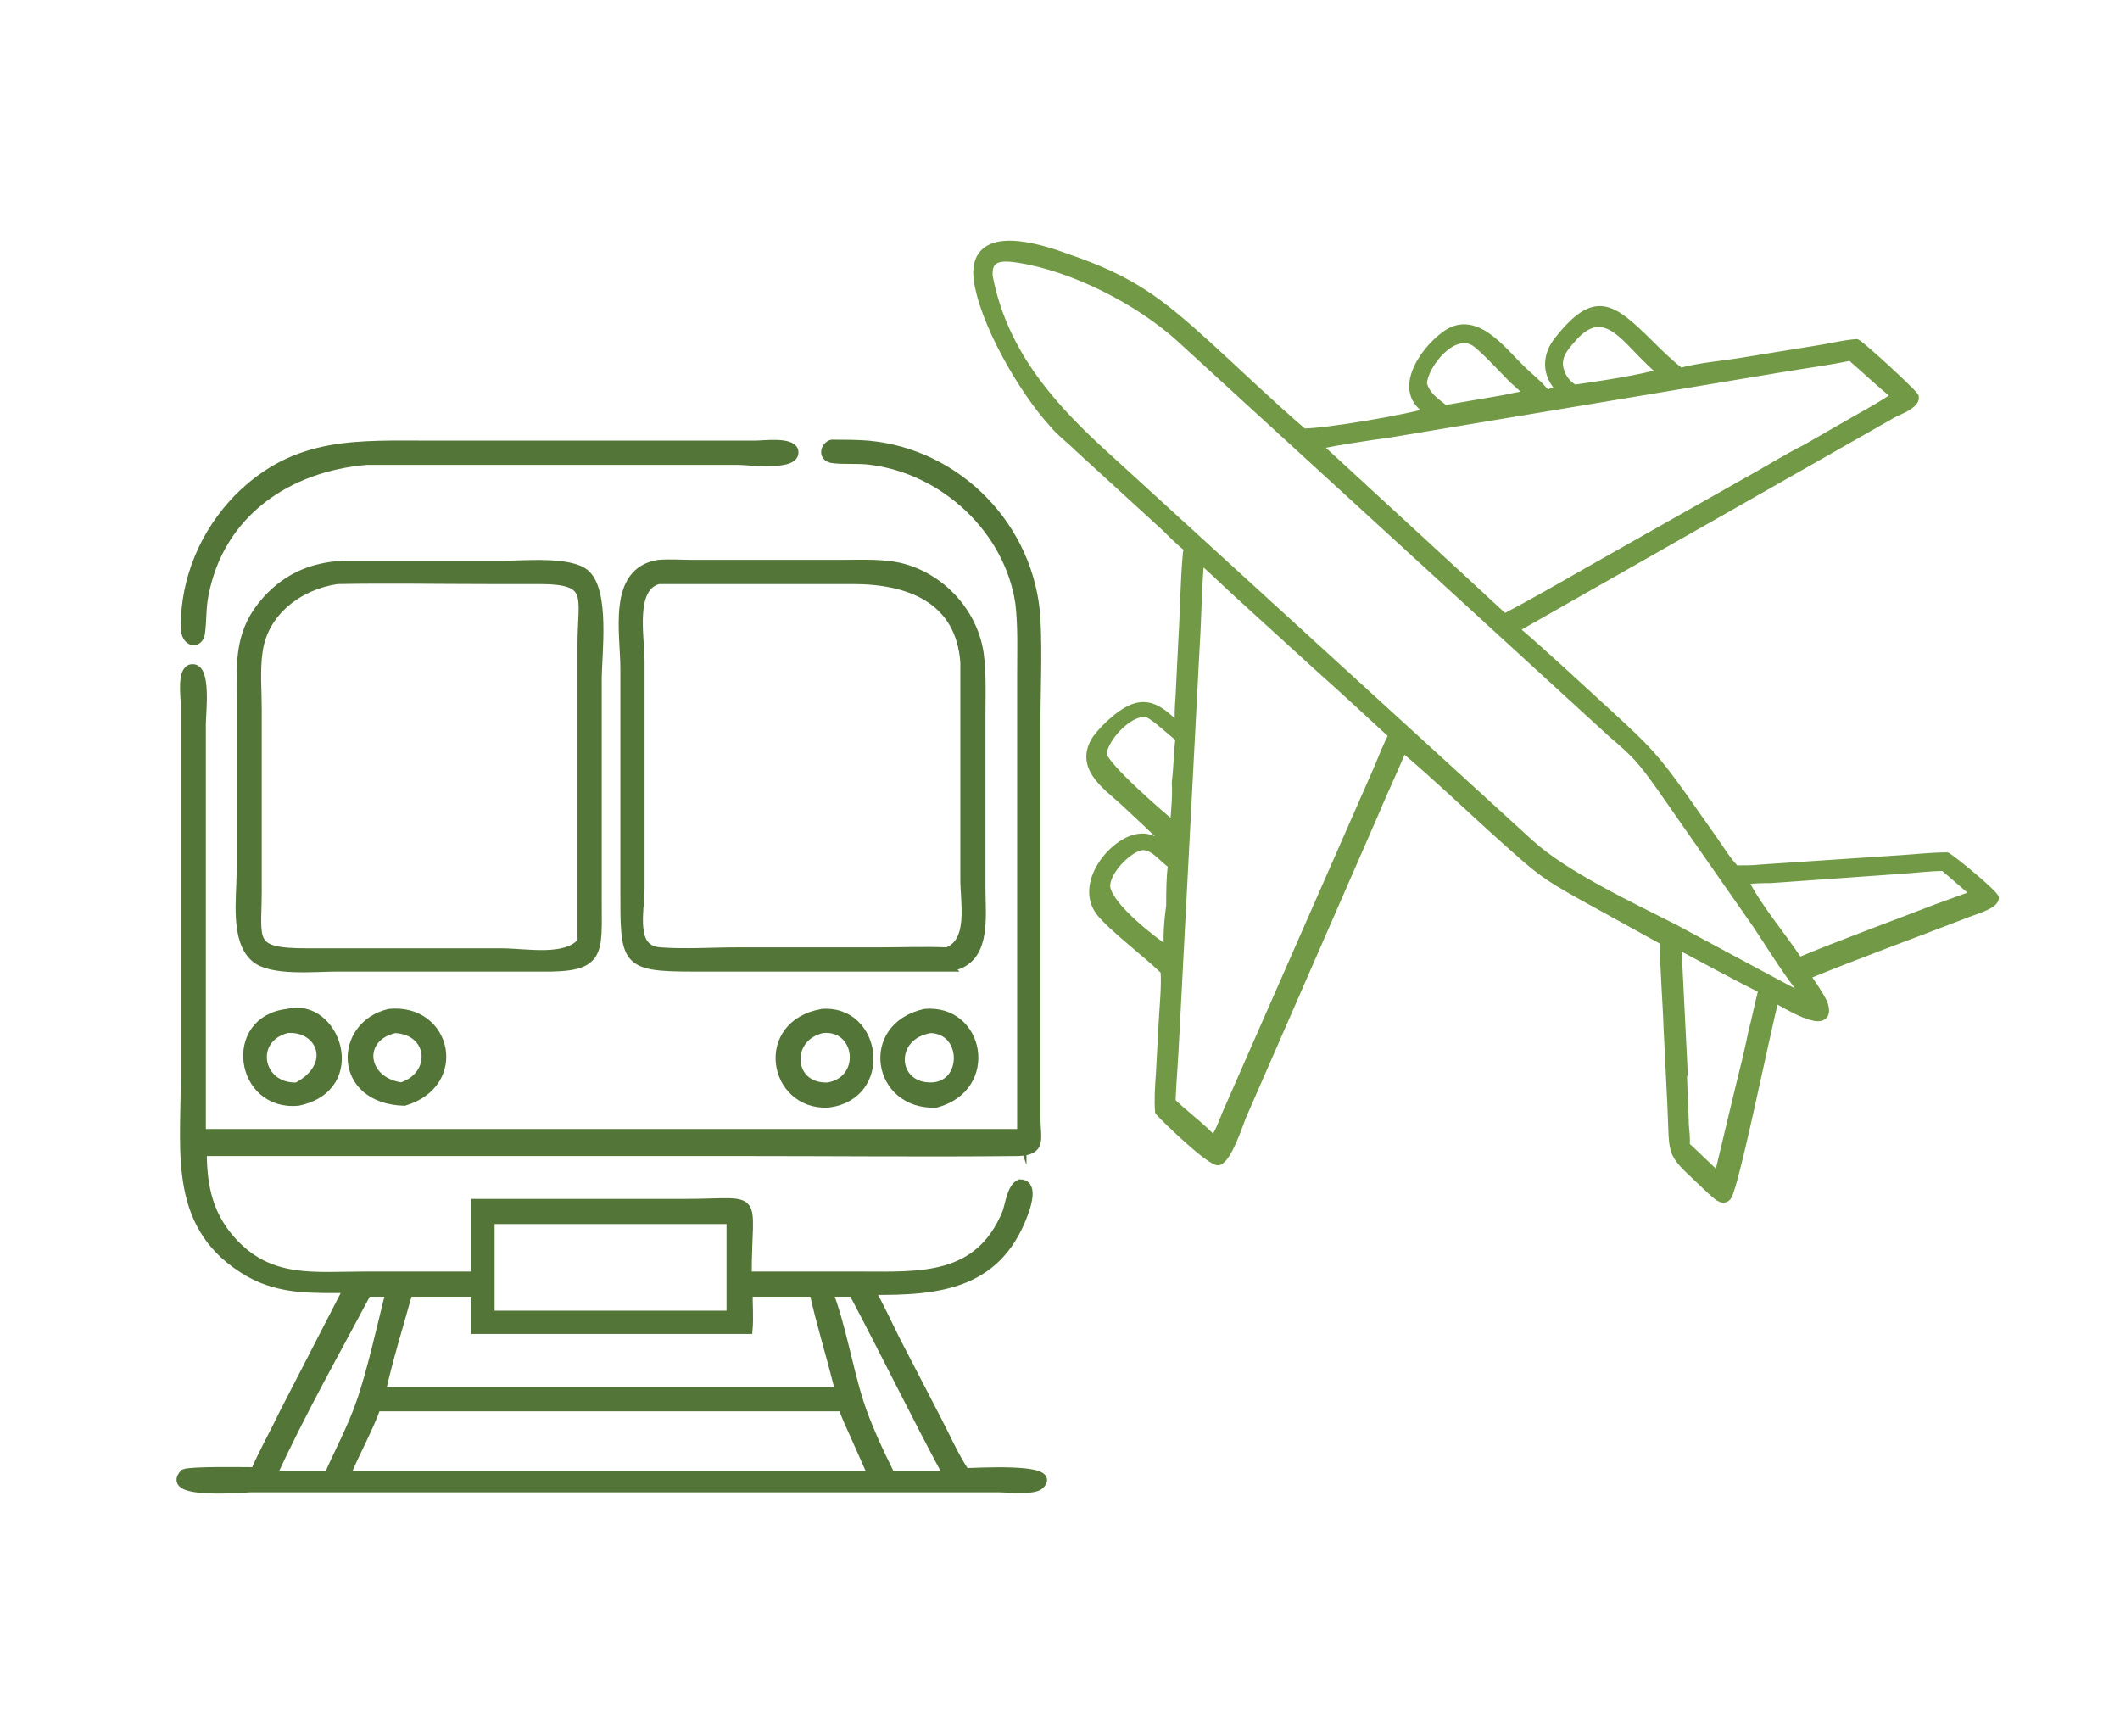
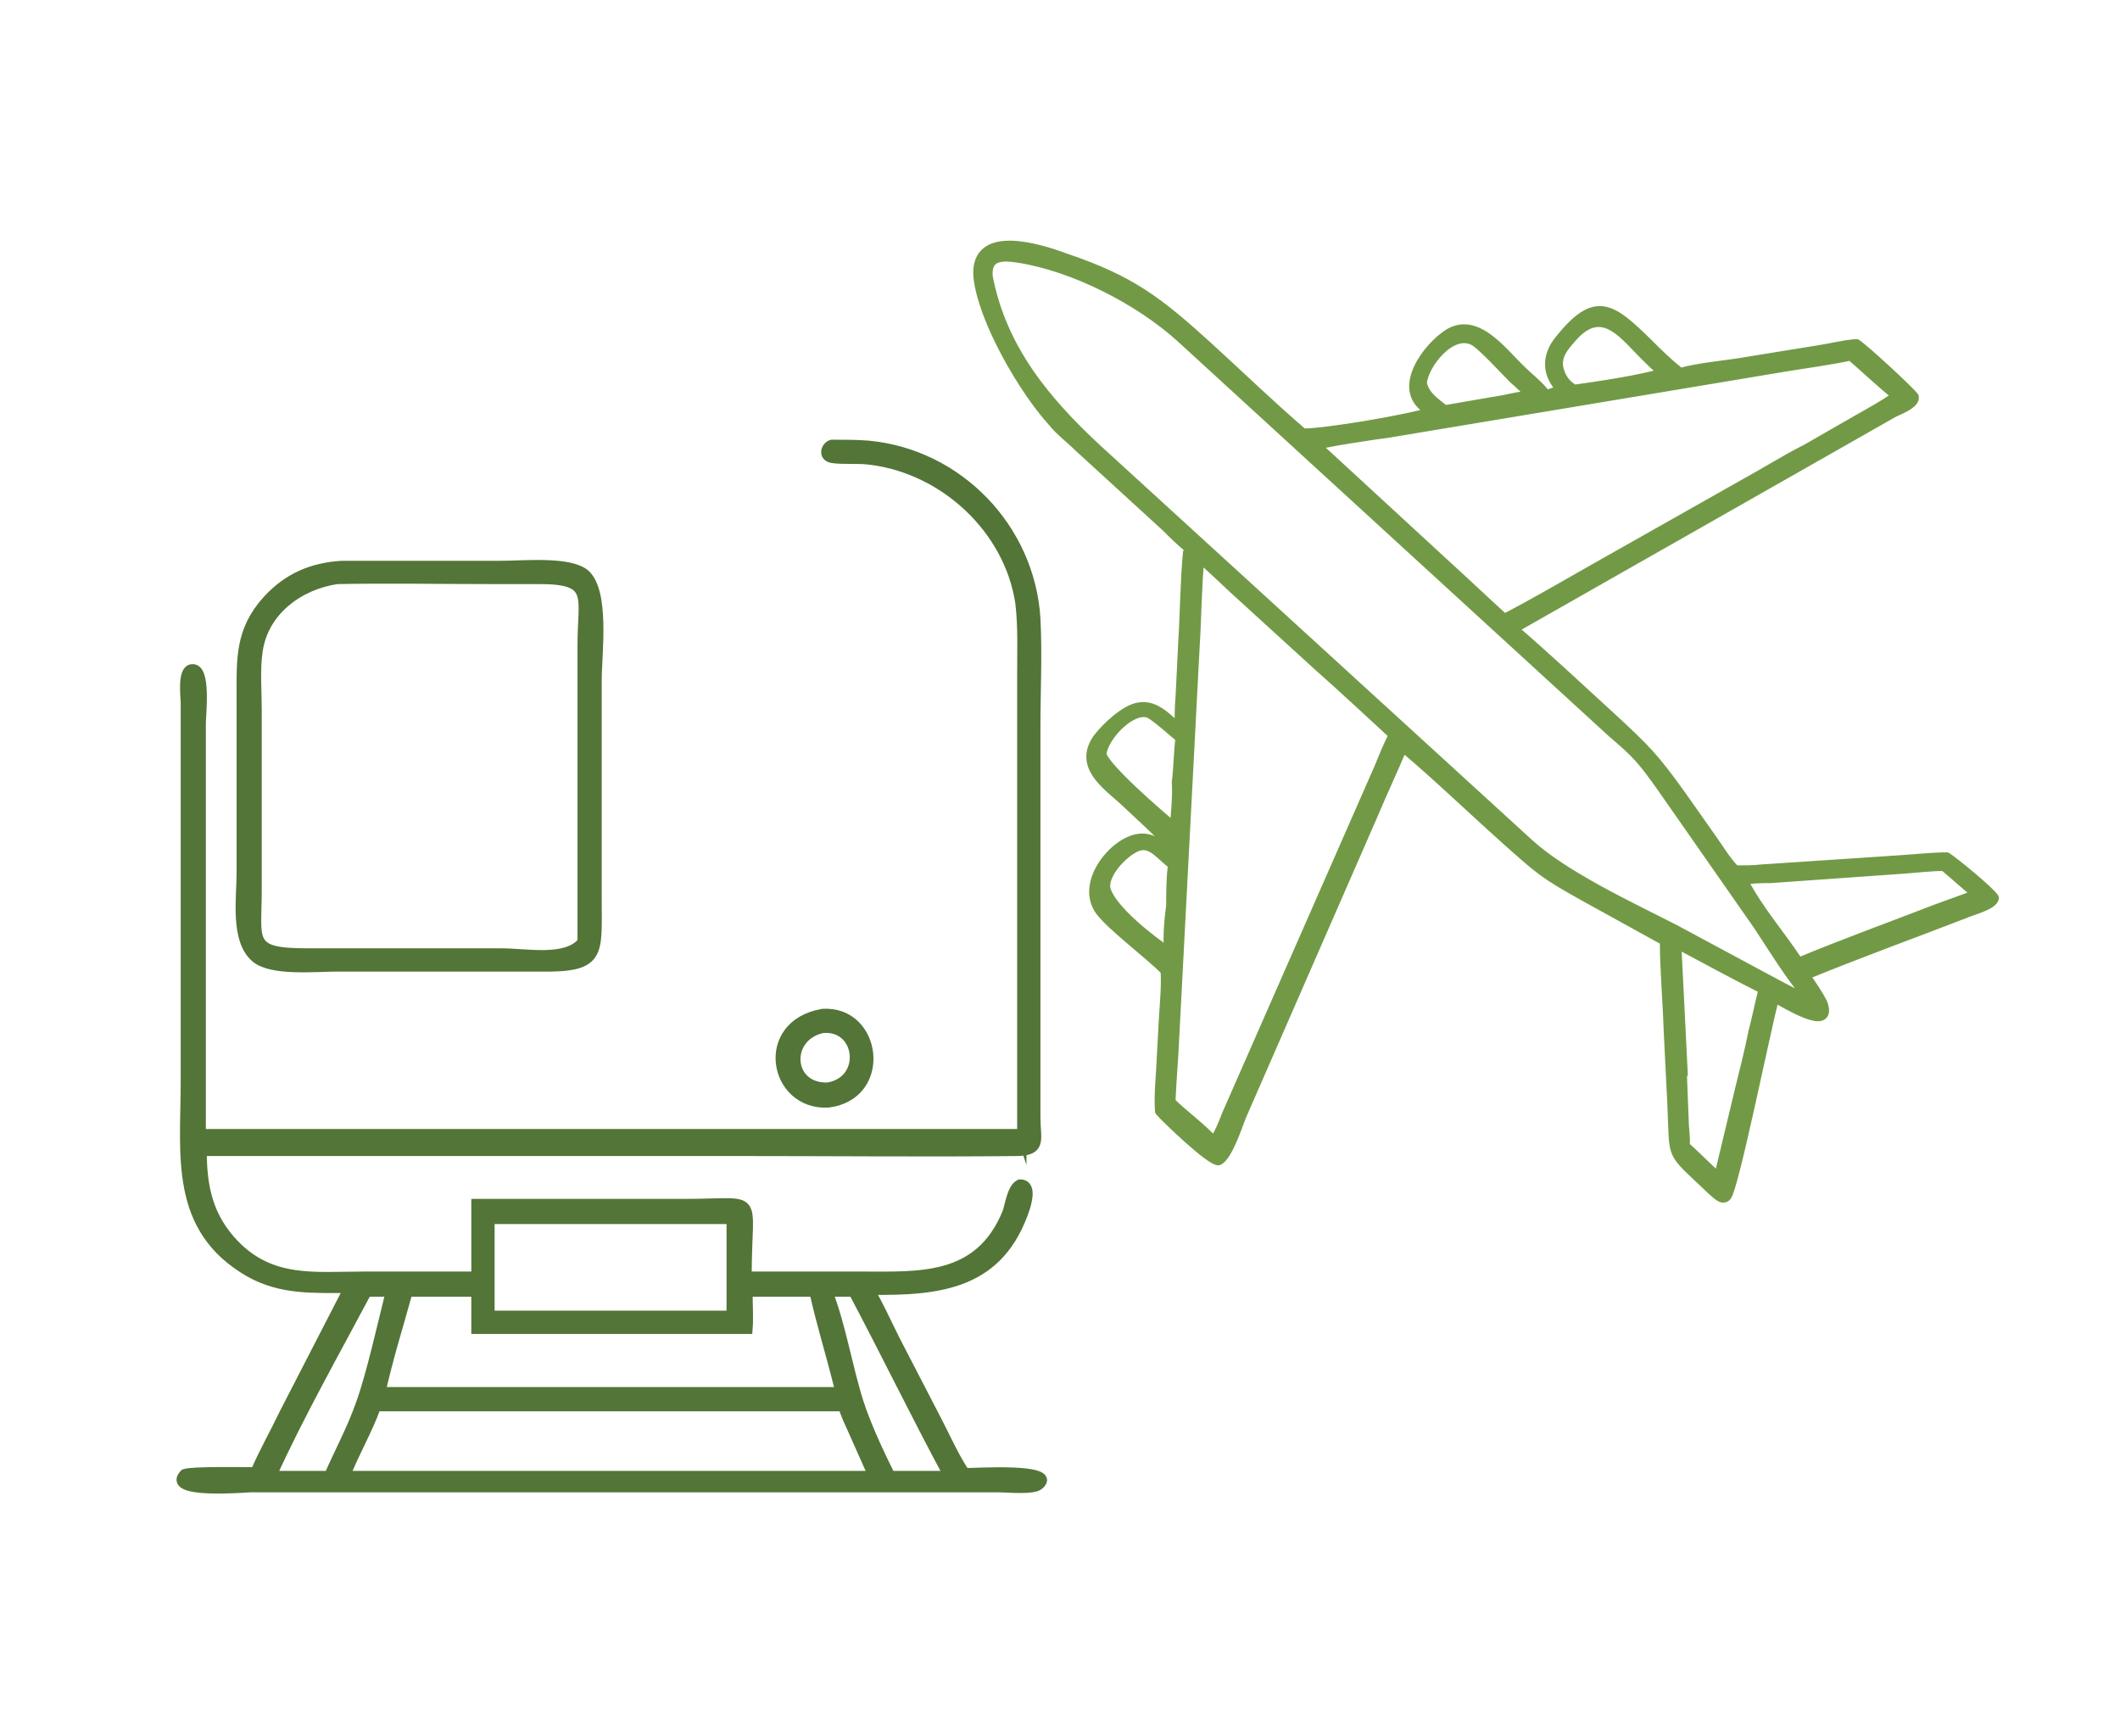
<svg xmlns="http://www.w3.org/2000/svg" id="Ebene_1" version="1.1" viewBox="0 0 227.6 186.4">
  <defs>
    <style>
      .st0 {
        fill: #537537;
        stroke: #537537;
        stroke-miterlimit: 10;
      }

      .st1 {
        fill: #729a46;
        stroke: #729a46;
        stroke-linecap: round;
        stroke-linejoin: round;
      }
    </style>
  </defs>
  <path class="st1" d="M127.7,58.9c-.9-.7-1.7-1.5-2.5-2.3l-9.4-8.6c-.9-.9-2-1.7-2.8-2.7-3.1-3.4-7.5-10.9-8-15.6-.4-5.3,6.7-3,9.4-2,7.1,2.4,10,4.7,15.3,9.5,3.4,3.1,6.7,6.3,10.2,9.3,2.5,0,11.3-1.5,13.8-2.3-3.9-1.9-1-6.3,1.4-8.1,3.2-2.5,6.1,1.6,8.2,3.6.9.9,2,1.7,2.7,2.7.5-.2,1.1-.4,1.6-.6-1.6-1.6-1.6-3.6-.2-5.3,3.9-4.9,5.6-3.5,9.5.3,1.1,1.1,2.2,2.2,3.5,3.2,2.1-.6,5-.8,7.2-1.2l7.4-1.2c1.4-.2,2.9-.6,4.3-.7.7.4,5.8,5.1,6.2,5.7h0s0,.2,0,.2c-.2.7-1.6,1.2-2.2,1.5l-40.8,23.2c3.5,3,7,6.3,10.4,9.4,3.8,3.5,4.7,4.4,7.7,8.6l3.1,4.4c.8,1.1,1.6,2.5,2.6,3.5,1,0,1.9,0,2.8-.1l15-1c1.6-.1,3.3-.3,4.9-.3.8.5,4.7,3.7,5.1,4.4-.1.8-2.6,1.4-3.2,1.7-5.7,2.2-11.5,4.3-17.1,6.6.7,1,1.4,2,1.9,3,1.2,3.4-4.5-.3-5.2-.6-1,3.9-4.3,20.2-5.1,21.3-.5.6-1.2-.3-1.6-.6-4.7-4.5-4-3.1-4.3-9.3l-.4-8.1c-.1-3.1-.4-6.3-.4-9.4-2.9-1.6-5.8-3.2-8.7-4.8-4.3-2.4-4.7-2.8-8.4-6.1-3.7-3.3-7.2-6.7-11-9.9-1,2.4-2.1,4.7-3.1,7.1l-14.2,32.5c-.4,1-1.5,4.4-2.5,4.8-.9,0-5.5-4.4-6.3-5.3-.1-1.3,0-2.7.1-4.1l.3-5.6c.1-1.8.3-3.6.2-5.4-1.8-1.8-5.7-4.7-7-6.4-2.2-3,1.5-7.5,4.2-7.8,1.5-.2,2.5.9,3.6,1.8,0-.3,0-.5,0-.8-1.7-1.8-3.5-3.4-5.3-5.1-1.9-1.7-4.8-3.7-2.8-6.6.9-1.2,3-3.2,4.5-3.4,1.8-.3,3.1,1.3,4.3,2.3,0-1.1,0-2.2.1-3.3l.3-6.1c.2-3.2.2-6.3.5-9.5ZM106.1,29.8c1.5,7.7,6.2,13.3,11.7,18.4l46.3,42.3c3.8,3.5,10.9,6.8,15.6,9.2l9.3,5c1.7.9,3.3,1.8,5,2.6-.3-.5-.6-1-.9-1.5-1.6-2.1-3-4.4-4.4-6.5l-10.4-14.9c-2-2.8-2.6-3.5-5.2-5.7l-46.3-42.4c-4.5-4.1-11.6-7.7-17.5-8.6-1.9-.3-3.5-.2-3.2,2.2ZM118.7,95.3c.4,2.2,5.1,5.8,6.8,6.9-.2-1.5,0-3.5.2-5,0-1.5,0-3,.2-4.4h0c-1.1-.7-2.1-2.3-3.5-2-1.4.3-3.9,2.8-3.7,4.5ZM118.3,81c.3,1.4,6.3,6.6,7.8,7.8.1-1.6.3-3.2.2-4.8.2-1.6.2-3.2.4-4.8-.8-.6-2.5-2.2-3.3-2.6-1.8-.8-4.9,2.4-5.1,4.3ZM125.7,118.3c1.3,1.3,3.5,2.9,4.6,4.2h0c.6-.8,1-1.9,1.4-2.9l16.3-37.1c.5-1.2,1-2.5,1.6-3.6-2.7-2.5-5.4-5-8.1-7.4l-9.1-8.3c-1.2-1.1-2.4-2.3-3.6-3.3-.3,3.1-.3,6.3-.5,9.4l-2.2,42.1c-.1,2.3-.3,4.5-.4,6.8ZM141.1,47.6l13.9,12.8c2.2,2,4.3,4,6.5,6,3.3-1.7,6.5-3.6,9.7-5.4l16.1-9.1c2.2-1.2,4.4-2.6,6.6-3.7l5.4-3.1c1.4-.8,2.9-1.6,4.3-2.6-1.7-1.4-3.3-2.9-4.9-4.3-2.3.5-4.7.8-7.1,1.2l-42.6,7.1c-.9.1-7.7,1.1-7.9,1.4ZM152.7,41.2c.3,1.3,1.4,2,2.4,2.8l6.4-1.1c.9-.2,1.9-.4,2.8-.5-.6-.6-1.2-1.2-1.8-1.7-1-1-3.1-3.3-4.1-4-2.5-1.6-5.6,2.5-5.7,4.4ZM167.3,39.3c.2,1.1.7,1.9,1.7,2.5,2.2-.3,7.6-1.1,9.6-1.8-.7-.5-1.2-1-1.8-1.6-2.3-2.2-4.6-5.8-7.8-2.4-.8.9-1.8,1.9-1.7,3.2ZM180.6,115.2l.2,5.1c0,.9.2,1.8.1,2.7,1.2,1.1,2.4,2.3,3.6,3.4l2.3-9.6c.5-2,1-4,1.4-6,.4-1.5.7-3.1,1.1-4.6-3-1.5-6.3-3.3-9.3-4.9l.7,14ZM187.2,94.6c1.6,3.1,4,5.8,5.9,8.7,4.8-2,9.8-3.8,14.7-5.7l4.4-1.6c-1.2-1-2.3-2-3.5-3-1.5,0-3,.2-4.5.3l-14.1,1c-.6,0-2.2,0-2.7.2h0Z" />
  <g>
-     <path class="st0" d="M39.4,49.4c-8.5.7-15.8,5.6-17.5,14.4-.3,1.4-.2,2.8-.4,4.2-.2,1.2-1.6,1-1.6-.7,0-5.2,2.1-10.1,5.7-13.8,6.2-6.2,12.7-5.7,20.8-5.7h34.7c.8,0,3.8-.4,4.1.6.4,1.7-4.9,1-6,1h-39.8Z" />
    <path class="st0" d="M109.7,122v-49.7c0-2.5.1-5.1-.2-7.6-1.2-7.9-8.1-14.3-16-15.3-1.4-.2-3,0-4.2-.2-1-.2-.7-1.3,0-1.5,1.3,0,2.6,0,3.9.1,9.7.9,17.4,8.9,18,18.6.2,3.8,0,7.8,0,11.6v41.9c0,2.4.7,3.6-1.9,3.7-9.8.1-19.7,0-29.5,0H21.7c0,3.9.7,7.1,3.5,10,4,4.1,8.6,3.4,13.9,3.4h12c0-2.6,0-5.2,0-7.8h0c1.2,0,2.5,0,3.7,0h18.7c8.4,0,6.7-1.4,6.7,7.8h12.2c6.3,0,12.7.5,15.7-6.8.3-.8.5-2.7,1.4-3.1,1.3,0,.8,1.8.6,2.5-2.7,8.3-9.1,9-16.7,8.9,1,1.7,1.8,3.5,2.7,5.3l4.4,8.5c1,1.9,1.9,4,3.1,5.8,1,0,10.1-.6,8,1.3-.6.6-3.5.3-4.3.3h-29.2s-51.2,0-51.2,0c-.5,0-9.3.8-7.1-1.5.8-.3,6.2-.2,7.6-.2.9-2.1,2.1-4.2,3.1-6.3l6.9-13.4c-3.8,0-7.2.2-10.6-1.7-8.2-4.7-6.9-12.6-6.9-20.5v-40.6c0-.7-.4-3.6.7-3.7,1.6-.2,1,4.8,1,5.9v44h88ZM52.6,130.9c0,3.4,0,6.9,0,10.3h25.9v-10.3h-25.9ZM39.4,138.7c-3.3,6.2-7.3,13.3-10.2,19.7h6.1c1.1-2.5,2.5-5.1,3.4-7.7,1.1-3,2.4-8.8,3.2-12-.9,0-1.8,0-2.7,0ZM43.8,138.7c-1,3.6-2.1,7.1-2.9,10.7h49.3l-.3-1.1c-.8-3.2-1.8-6.4-2.5-9.6-2.4,0-4.8,0-7.1,0,0,1.3.1,2.8,0,4-1.5,0-3.1,0-4.6,0h-19.4c-1.7,0-3.5,0-5.2,0v-4h-7.3ZM88.9,138.7c1.4,3.6,2.1,8,3.3,11.8.8,2.5,2.2,5.5,3.4,7.9h6.2c-3.5-6.5-6.7-13.1-10.2-19.7h-2.7ZM40.4,151c-.9,2.5-2.3,4.9-3.3,7.4h56.6l-2-4.5c-.4-.9-.9-1.9-1.2-2.9h-50.2Z" />
    <path class="st0" d="M53.2,103.8h-17c-2.4,0-7.1.5-8.8-1-2.2-1.9-1.5-6.4-1.5-9.1v-18.8c0-4.1-.2-7.2,2.8-10.5,2.2-2.4,4.8-3.5,8-3.7h17.1c2.4,0,7.3-.5,9,.9,2.2,1.9,1.3,8.6,1.3,11.4v23.6c0,5.8.5,7.3-6,7.2h-4.8ZM36.2,62.2c-4.1.6-7.9,3.4-8.5,7.7-.3,2-.1,4.2-.1,6.2v19.5c0,5.4-1,6.7,5.3,6.7h20.9c2.7,0,7,.9,8.7-1.2,0-2.4,0-4.9,0-7.3v-24.6c0-5.2,1.3-7-4.6-7h-5.4c-5.4,0-10.8-.1-16.2,0Z" />
-     <path class="st0" d="M101.8,103.8h-27.5c-7.3,0-7.2-.6-7.2-8.3v-23.7c0-3.9-1.4-10.4,3.6-11.2,1.2-.1,2.5,0,3.6,0h16c1.9,0,3.8-.1,5.7.2,4.6.8,8.4,4.7,9.1,9.3.3,2.2.2,4.4.2,6.6v18.7c0,3.1.7,7.9-3.5,8.4ZM70.7,62.2c-3.1.8-2,6.1-2,8.8v24.3c0,2.6-1.1,6.7,2.2,6.9,2.7.2,5.5,0,8.2,0h15.1c2.5,0,5-.1,7.5,0,2.8-1.1,1.9-5.2,1.9-7.8v-18c0-1.8,0-3.5,0-5.3-.5-6.9-6.1-8.9-12-8.9h-20.9Z" />
-     <path class="st0" d="M32,118.2c-6.3.6-7.6-8.7-1.1-9.4,5.1-1.3,8.3,7.9,1.1,9.4ZM30.8,110.4c-4.2,1.1-3.1,6.5,1.1,6.3,4.4-2.3,2.6-6.6-1.1-6.3Z" />
-     <path class="st0" d="M43.4,118.2c-7.2-.2-7.1-8.1-1.6-9.4,6.2-.6,8,7.5,1.6,9.4ZM42.4,110.4c-4.1.9-3.6,5.7.7,6.3,3.8-1.2,3.5-6.1-.7-6.3Z" />
    <path class="st0" d="M88.9,118.4c-5.9.3-7.5-8.4-.6-9.6,5.9-.4,7.1,8.8.6,9.6ZM88.3,110.4c-4.1.9-3.7,6.5.6,6.3,4.2-.7,3.5-6.7-.6-6.3Z" />
-     <path class="st0" d="M100.5,118.4c-6.3.3-7.8-8.1-1.2-9.6,5.9-.5,7.5,7.9,1.2,9.6ZM99.9,110.4c-4.5.7-4.2,6.3,0,6.3,4,0,4-6.2,0-6.3Z" />
  </g>
</svg>